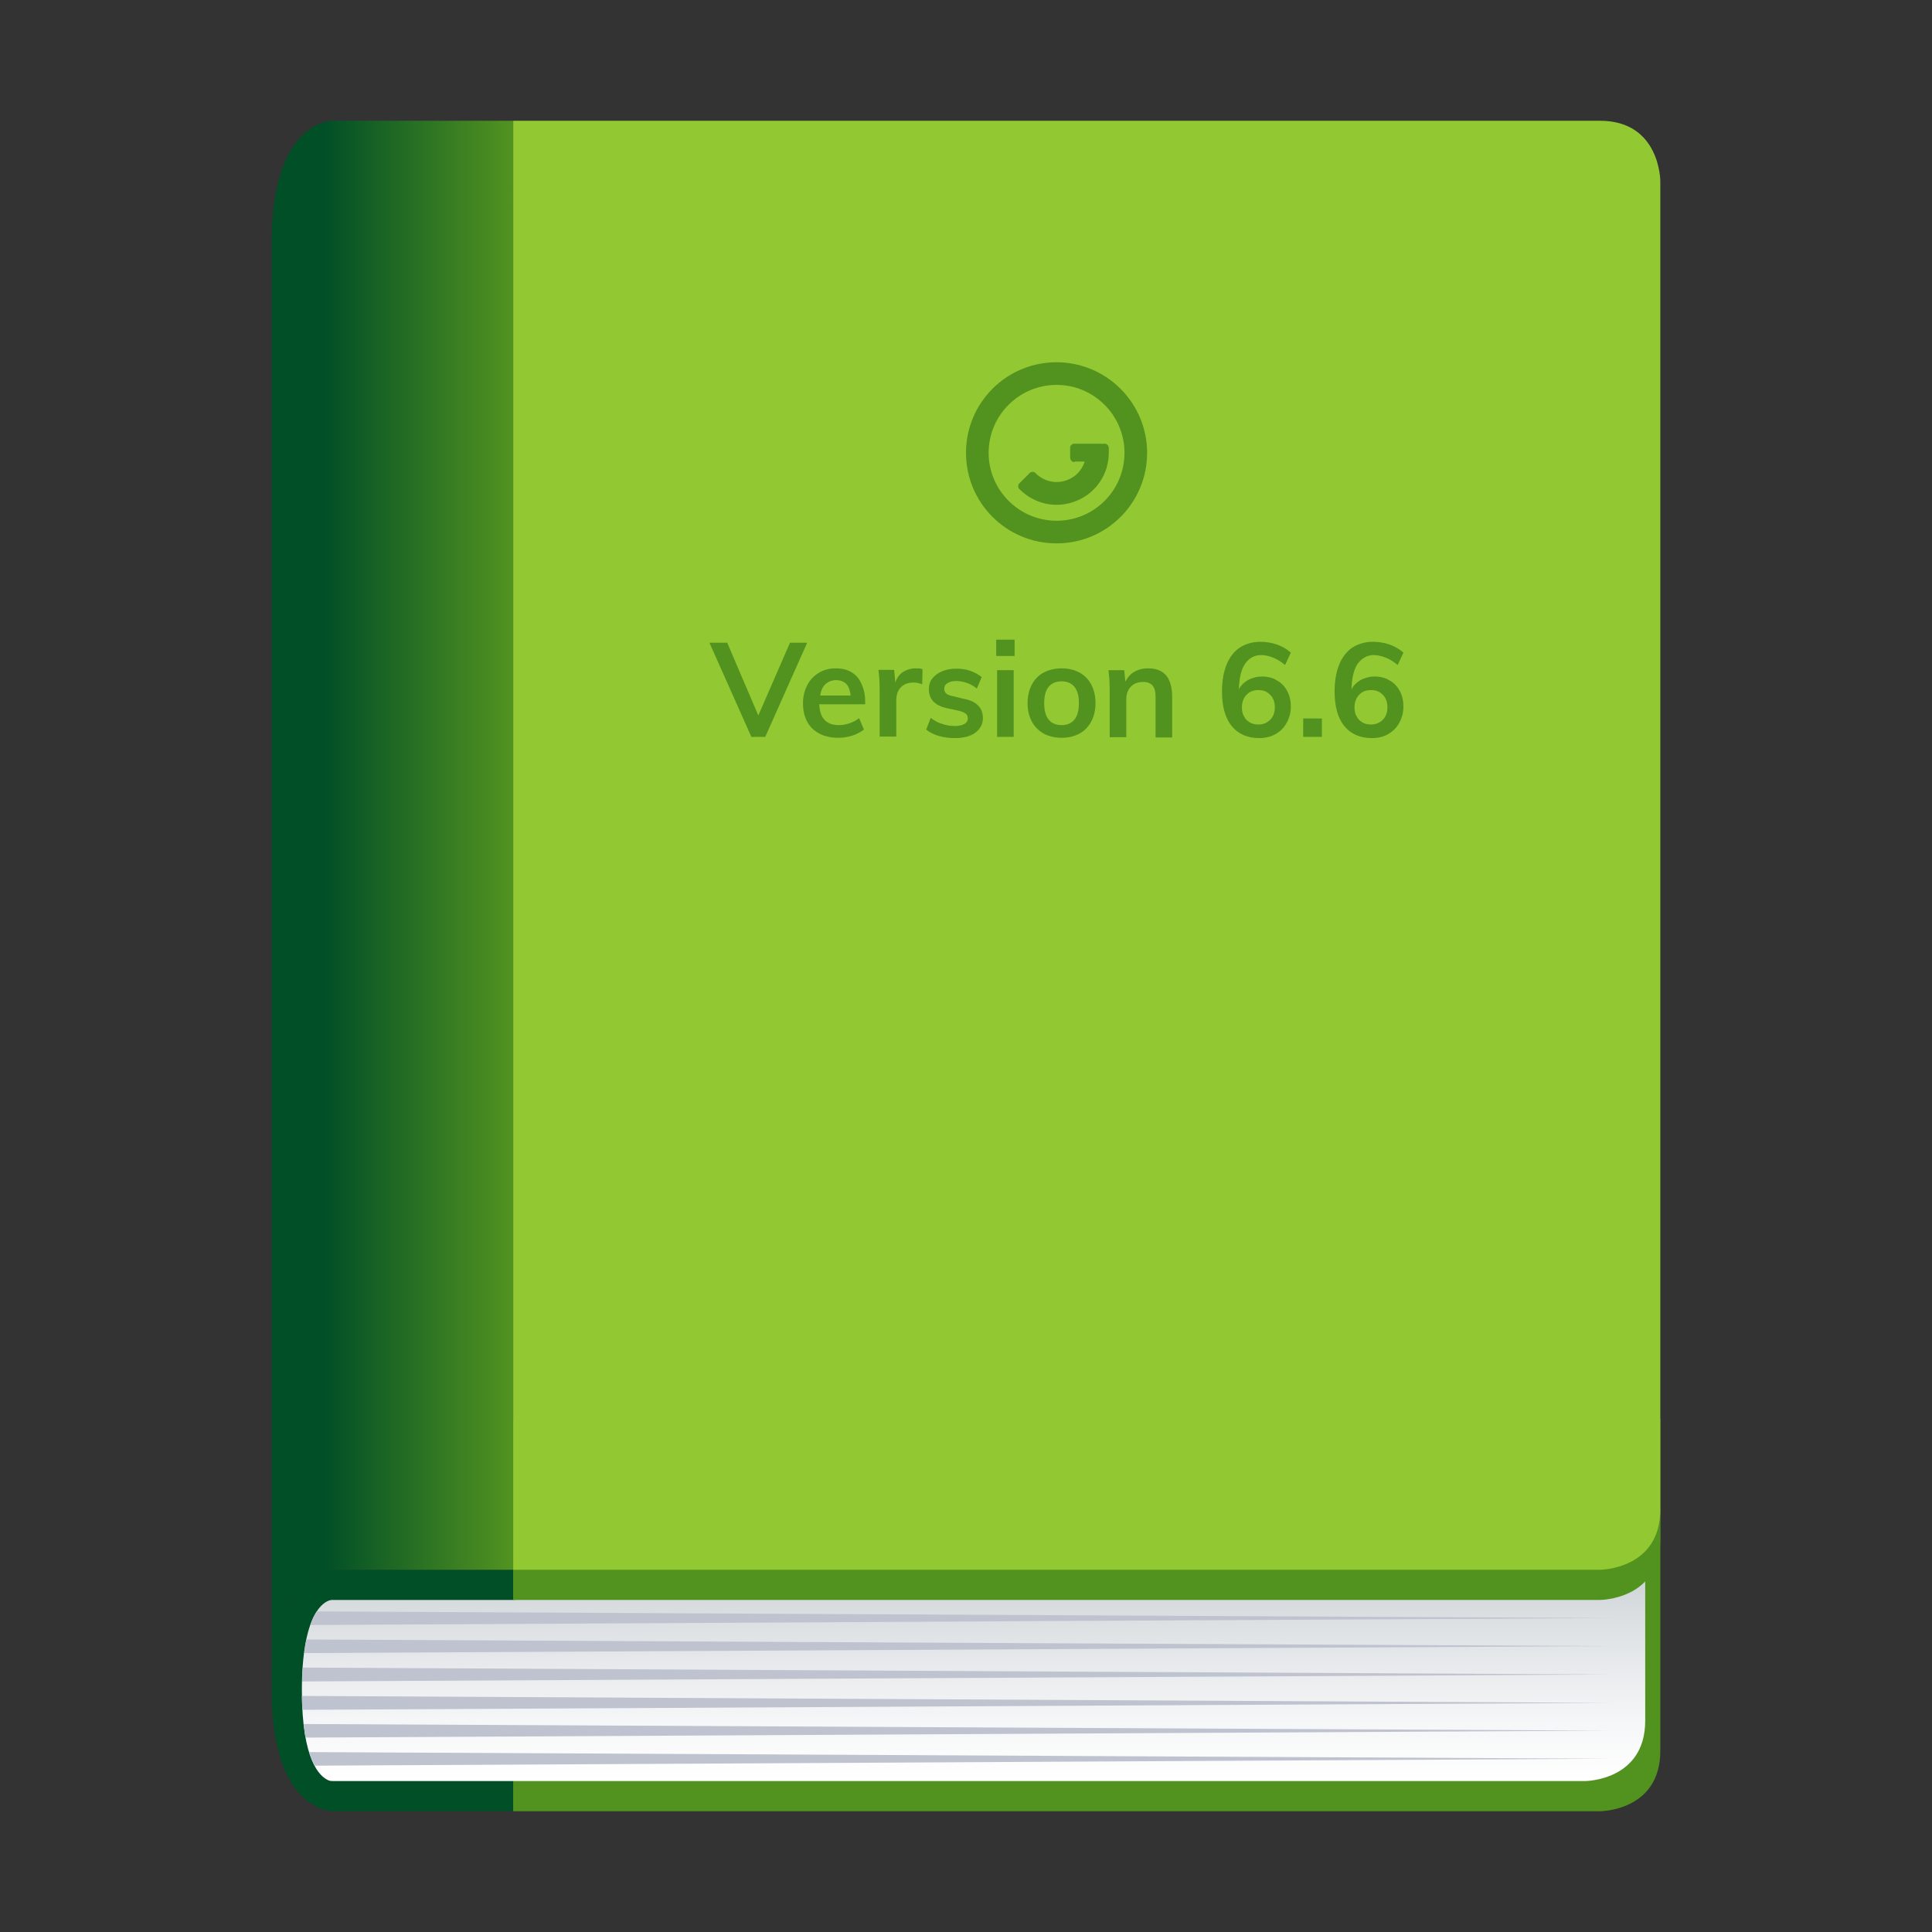
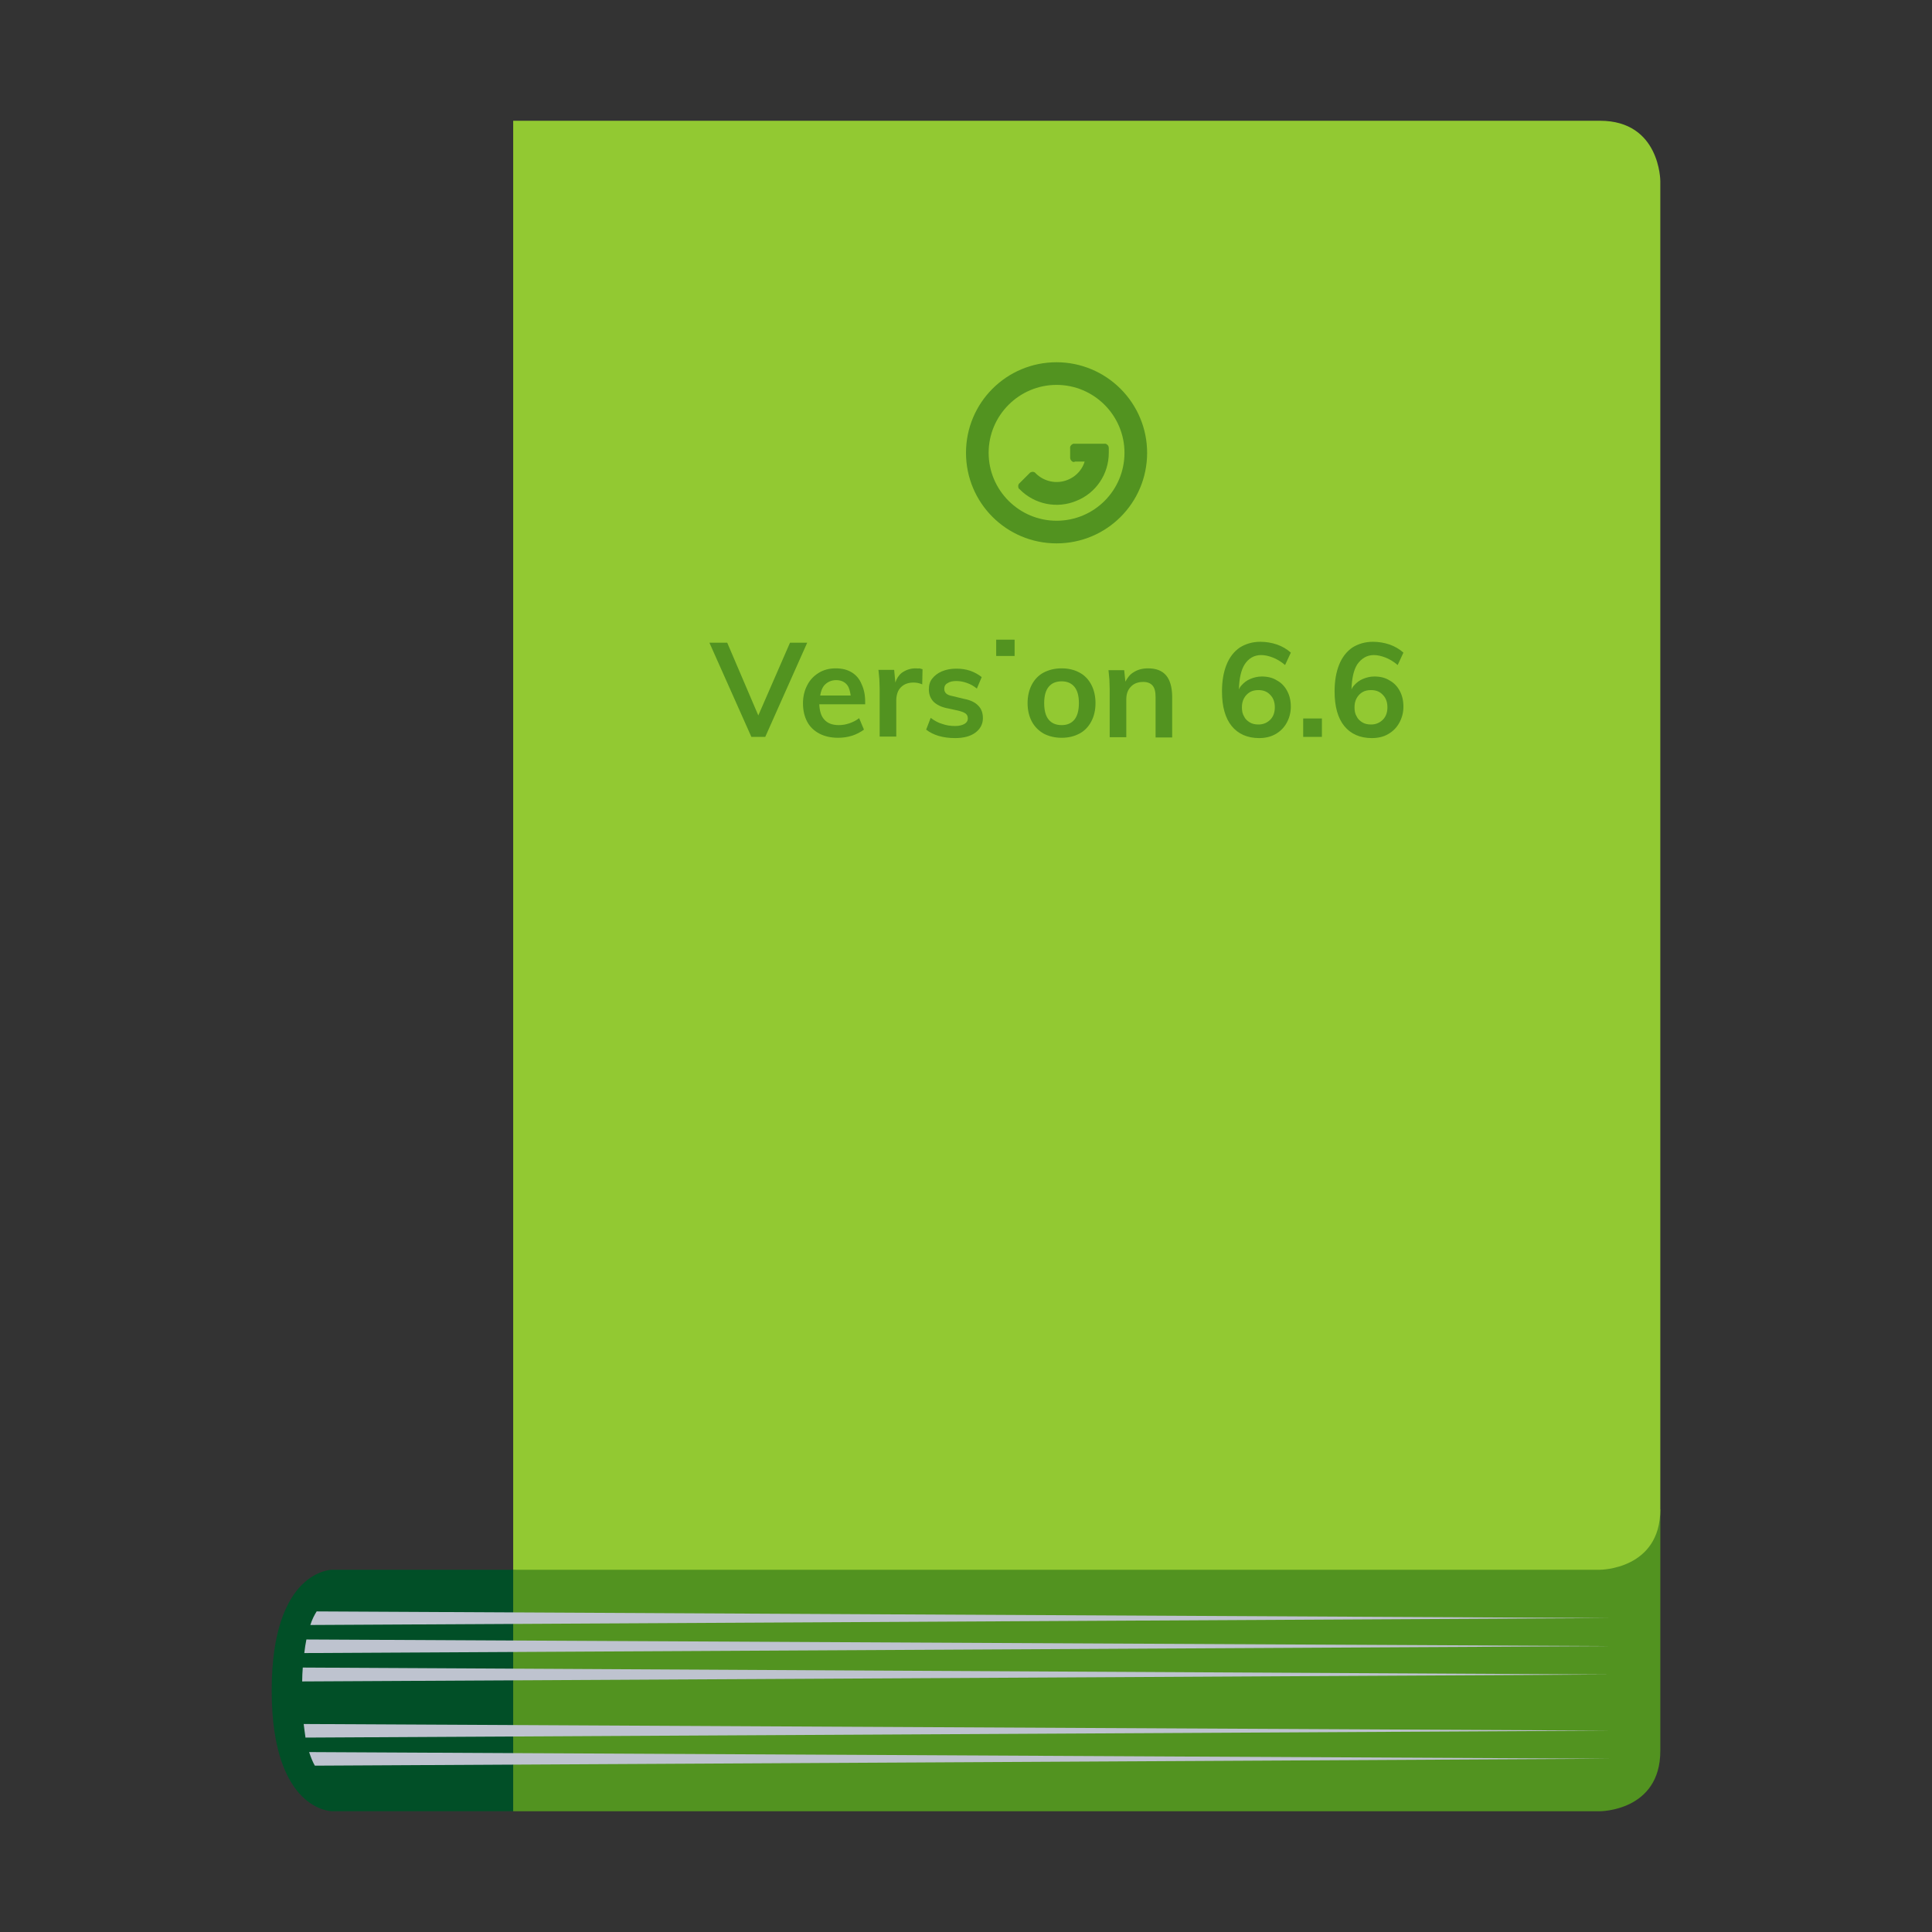
<svg xmlns="http://www.w3.org/2000/svg" version="1.1" id="Layer_1" x="0px" y="0px" width="64px" height="64px" viewBox="0 0 64 64" style="enable-background:new 0 0 64 64;" xml:space="preserve">
  <rect x="0" y="0" width="64" height="64" fill="#333333" stroke="none" />
  <path fill="#014F27" d="M11,52c0,0-2,0-2,4s2,4,2,4h6v-8H11z" />
  <path fill="#529320" d="M17,52v8h36c0,0,2,0,2-2v-8L17,52z" />
  <linearGradient id="SVGID_1_" gradientUnits="userSpaceOnUse" x1="32.253" y1="7" x2="32.253" y2="15.958" gradientTransform="matrix(1 0 0 -1 0 66)">
    <stop offset="0" style="stop-color:#FFFFFF" />
    <stop offset="0.226" style="stop-color:#F5F6F7" />
    <stop offset="0.607" style="stop-color:#DBDFE2" />
    <stop offset="1" style="stop-color:#B9C2C7" />
  </linearGradient>
-   <path fill="url(#SVGID_1_)" d="M16.98,53h-5.94c-0.04,0-0.07,0-0.11,0.01C10.71,53.07,10,53.46,10,56c0,2.33,0.6,2.85,0.87,2.97  c0.06,0.03,0.12,0.03,0.18,0.03h41.45c0,0,2,0,2-2v-6.46c0-0.29-0.25-0.53-0.54-0.5L17.02,53C17.01,53,16.99,53,16.98,53z" />
-   <path fill="#529320" d="M53,53H17v-6h38v4C55,53,53,53,53,53z" />
  <path fill="#92C932" d="M55,6c0,0,0-2-2-2H17v48h36c0,0,2,0,2-2V6z" />
  <linearGradient id="SVGID_2_" gradientUnits="userSpaceOnUse" x1="9" y1="30" x2="17" y2="30">
    <stop offset="0.218" style="stop-color:#014F27" />
    <stop offset="1" style="stop-color:#529320" />
  </linearGradient>
-   <path fill="url(#SVGID_2_)" d="M11,52c0,0-2,0-2,4V8c0-4,2-4,2-4h6v48H11z" />
  <path fill="#BEC3CF" d="M10.24,58.04c0.06,0.18,0.12,0.33,0.19,0.45l42.94-0.23L10.24,58.04z" />
  <path fill="#BEC3CF" d="M10.06,57.11c0.02,0.16,0.04,0.32,0.06,0.45l43.24-0.23L10.06,57.11z" />
-   <path fill="#BEC3CF" d="M10,56.18c0,0.16,0.01,0.31,0.02,0.46l43.34-0.23L10,56.18z" />
  <path fill="#BEC3CF" d="M10.03,55.24c-0.01,0.14-0.02,0.29-0.02,0.46l43.36-0.23L10.03,55.24z" />
  <path fill="#BEC3CF" d="M10.15,54.31c-0.03,0.14-0.05,0.29-0.07,0.45l43.29-0.23L10.15,54.31z" />
  <path fill="#BEC3CF" d="M10.49,53.38c-0.07,0.11-0.15,0.26-0.21,0.45l43.08-0.23L10.49,53.38z" />
  <path id="Shape_14_" fill="#529320" d="M35,12.75c1.24,0,2.25,1.01,2.25,2.25c0,1.24-1,2.25-2.25,2.25c-1.24,0-2.25-1.01-2.25-2.25  C32.75,13.76,33.76,12.75,35,12.75z M35,12c-1.66,0-3,1.34-3,3c0,1.66,1.34,3,3,3c1.66,0,3-1.34,3-3c0-0.8-0.32-1.56-0.88-2.12  C36.56,12.32,35.8,12,35,12z" />
  <path id="Combined-Shape_6_" fill="#529320" d="M35.6,15.3c-0.04,0.01-0.08,0-0.11-0.04c-0.03-0.03-0.04-0.07-0.04-0.11v-0.3  c-0.01-0.04,0.01-0.08,0.04-0.11c0.03-0.03,0.07-0.05,0.11-0.04h0.98c0.04-0.01,0.08,0.01,0.11,0.04s0.04,0.07,0.04,0.11V15  c0,0.7-0.42,1.33-1.07,1.59c-0.64,0.27-1.39,0.12-1.88-0.38c-0.04-0.02-0.05-0.06-0.05-0.11c0-0.04,0.02-0.08,0.05-0.1l0.32-0.32  c0.02-0.03,0.07-0.05,0.11-0.05c0.04,0,0.08,0.02,0.1,0.05c0.24,0.24,0.59,0.34,0.92,0.26c0.33-0.08,0.6-0.32,0.7-0.65H35.6z" />
  <polygon fill="#529320" points="26.17,21.29 25.12,23.7 24.09,21.29 23.5,21.29 24.89,24.41 25.35,24.41 26.74,21.29 " />
  <path fill="#529320" d="M28.21,22.27c-0.15-0.09-0.32-0.13-0.53-0.13c-0.21,0-0.4,0.05-0.56,0.15c-0.16,0.1-0.29,0.23-0.38,0.41  c-0.09,0.17-0.14,0.37-0.14,0.6c0,0.24,0.05,0.44,0.14,0.61c0.09,0.17,0.23,0.3,0.4,0.39c0.17,0.09,0.38,0.14,0.62,0.14  c0.16,0,0.31-0.02,0.47-0.07c0.15-0.05,0.28-0.12,0.39-0.2l-0.16-0.38c-0.1,0.08-0.21,0.13-0.32,0.17  c-0.12,0.04-0.23,0.06-0.35,0.06c-0.22,0-0.38-0.06-0.49-0.19c-0.1-0.11-0.15-0.28-0.16-0.5h1.52v-0.08c0-0.23-0.04-0.42-0.12-0.59  C28.47,22.49,28.36,22.36,28.21,22.27z M27.7,22.53c0.16,0,0.29,0.06,0.37,0.17c0.06,0.08,0.09,0.2,0.11,0.34h-1.01  c0.02-0.13,0.06-0.24,0.12-0.32C27.39,22.6,27.53,22.53,27.7,22.53z" />
  <path fill="#529320" d="M30.33,22.14c-0.17,0-0.32,0.05-0.46,0.15c-0.1,0.08-0.17,0.19-0.21,0.32l-0.04-0.42H29.1  c0.01,0.1,0.02,0.21,0.03,0.31c0,0.11,0.01,0.21,0.01,0.31v1.59h0.55v-1.2c0-0.11,0.02-0.21,0.06-0.3c0.04-0.09,0.11-0.16,0.19-0.21  c0.08-0.05,0.19-0.08,0.32-0.08c0.1,0,0.2,0.02,0.29,0.06l0.01-0.5c-0.03-0.01-0.06-0.02-0.1-0.03  C30.42,22.15,30.38,22.14,30.33,22.14z" />
  <path fill="#529320" d="M31.93,23.15l-0.37-0.09c-0.11-0.02-0.18-0.05-0.22-0.09c-0.04-0.04-0.06-0.09-0.06-0.15  c0-0.08,0.03-0.15,0.11-0.19c0.07-0.05,0.17-0.07,0.29-0.07c0.11,0,0.23,0.02,0.34,0.06c0.12,0.04,0.23,0.1,0.34,0.19l0.16-0.38  c-0.11-0.09-0.24-0.16-0.38-0.21c-0.15-0.05-0.3-0.07-0.46-0.07c-0.18,0-0.34,0.03-0.48,0.09c-0.14,0.06-0.24,0.14-0.32,0.24  c-0.08,0.1-0.11,0.22-0.11,0.36c0,0.16,0.05,0.29,0.15,0.4c0.1,0.1,0.25,0.18,0.45,0.22l0.37,0.08c0.12,0.03,0.2,0.06,0.25,0.1  c0.05,0.04,0.07,0.09,0.07,0.16c0,0.08-0.04,0.14-0.11,0.18c-0.07,0.04-0.17,0.07-0.31,0.07c-0.15,0-0.29-0.02-0.43-0.07  c-0.14-0.04-0.26-0.11-0.38-0.2l-0.15,0.39c0.23,0.18,0.55,0.28,0.96,0.28c0.28,0,0.51-0.06,0.67-0.18  c0.16-0.12,0.25-0.28,0.25-0.48c0-0.17-0.05-0.31-0.15-0.41C32.31,23.27,32.15,23.19,31.93,23.15z" />
  <rect x="33" y="21.19" fill="#529320" width="0.61" height="0.54" />
-   <rect x="33.03" y="22.2" fill="#529320" width="0.55" height="2.21" />
  <path fill="#529320" d="M35.76,22.28c-0.17-0.09-0.36-0.14-0.59-0.14c-0.23,0-0.43,0.05-0.6,0.14c-0.17,0.09-0.3,0.23-0.39,0.4  c-0.09,0.17-0.14,0.38-0.14,0.61c0,0.24,0.05,0.44,0.14,0.61c0.09,0.17,0.22,0.3,0.39,0.4c0.17,0.09,0.37,0.14,0.6,0.14  c0.23,0,0.42-0.05,0.59-0.14c0.17-0.09,0.3-0.23,0.39-0.4c0.09-0.17,0.14-0.37,0.14-0.61c0-0.23-0.05-0.44-0.14-0.61  C36.06,22.51,35.93,22.37,35.76,22.28z M35.59,23.84c-0.1,0.12-0.24,0.18-0.42,0.18c-0.19,0-0.33-0.06-0.43-0.18  c-0.1-0.12-0.15-0.3-0.15-0.55c0-0.24,0.05-0.42,0.15-0.54c0.1-0.12,0.24-0.18,0.43-0.18c0.18,0,0.32,0.06,0.42,0.18  c0.1,0.12,0.15,0.3,0.15,0.54C35.74,23.53,35.69,23.72,35.59,23.84z" />
  <path fill="#529320" d="M38.03,22.14c-0.18,0-0.34,0.04-0.48,0.13c-0.12,0.07-0.2,0.18-0.27,0.31l-0.04-0.38h-0.52  c0.01,0.1,0.02,0.21,0.03,0.31c0,0.11,0.01,0.21,0.01,0.32v1.59h0.55v-1.25c0-0.18,0.05-0.32,0.15-0.42  c0.1-0.11,0.24-0.16,0.41-0.16c0.14,0,0.24,0.04,0.31,0.12c0.07,0.08,0.1,0.21,0.1,0.38v1.34h0.55v-1.36  C38.82,22.44,38.56,22.14,38.03,22.14z" />
  <path fill="#529320" d="M41.78,21.7c0.12,0,0.25,0.03,0.38,0.08c0.13,0.05,0.27,0.13,0.41,0.25l0.19-0.41  c-0.13-0.12-0.29-0.21-0.46-0.27c-0.18-0.06-0.36-0.09-0.55-0.09c-0.26,0-0.49,0.07-0.68,0.19c-0.19,0.13-0.34,0.32-0.44,0.57  c-0.1,0.25-0.15,0.54-0.15,0.89c0,0.5,0.11,0.88,0.32,1.14c0.21,0.26,0.52,0.4,0.91,0.4c0.2,0,0.38-0.04,0.54-0.13  c0.16-0.09,0.28-0.21,0.37-0.37c0.09-0.16,0.14-0.34,0.14-0.54c0-0.2-0.04-0.37-0.12-0.52c-0.08-0.15-0.19-0.27-0.34-0.35  c-0.14-0.09-0.31-0.13-0.5-0.13c-0.14,0-0.26,0.03-0.38,0.08c-0.12,0.05-0.21,0.12-0.29,0.21c-0.04,0.04-0.07,0.09-0.09,0.14  c0.01-0.36,0.07-0.64,0.19-0.83C41.36,21.81,41.54,21.7,41.78,21.7z M41.21,23.13c0.05-0.09,0.11-0.15,0.19-0.2  c0.08-0.05,0.18-0.07,0.29-0.07c0.16,0,0.29,0.05,0.39,0.16c0.1,0.1,0.15,0.24,0.15,0.41c0,0.17-0.05,0.31-0.15,0.41  c-0.1,0.1-0.23,0.16-0.39,0.16c-0.11,0-0.21-0.02-0.29-0.07c-0.08-0.05-0.15-0.11-0.19-0.2c-0.05-0.08-0.07-0.18-0.07-0.3  C41.14,23.32,41.16,23.22,41.21,23.13z" />
  <path fill="#529320" d="M45.51,21.7c0.12,0,0.25,0.03,0.38,0.08c0.13,0.05,0.27,0.13,0.41,0.25l0.19-0.41  c-0.13-0.12-0.29-0.21-0.46-0.27c-0.18-0.06-0.36-0.09-0.55-0.09c-0.26,0-0.49,0.07-0.68,0.19c-0.19,0.13-0.34,0.32-0.44,0.57  c-0.1,0.25-0.15,0.54-0.15,0.89c0,0.5,0.11,0.88,0.32,1.14c0.21,0.26,0.52,0.4,0.91,0.4c0.2,0,0.39-0.04,0.54-0.13  c0.16-0.09,0.28-0.21,0.37-0.37c0.09-0.16,0.14-0.34,0.14-0.54c0-0.2-0.04-0.37-0.12-0.52c-0.08-0.15-0.19-0.27-0.34-0.35  c-0.14-0.09-0.31-0.13-0.5-0.13c-0.14,0-0.26,0.03-0.38,0.08c-0.12,0.05-0.21,0.12-0.29,0.21c-0.04,0.04-0.07,0.09-0.09,0.14  c0.01-0.36,0.07-0.64,0.19-0.83C45.1,21.81,45.28,21.7,45.51,21.7z M44.94,23.13c0.05-0.09,0.11-0.15,0.19-0.2  c0.08-0.05,0.18-0.07,0.29-0.07c0.16,0,0.29,0.05,0.39,0.16c0.1,0.1,0.15,0.24,0.15,0.41c0,0.17-0.05,0.31-0.15,0.41  c-0.1,0.1-0.23,0.16-0.39,0.16c-0.11,0-0.21-0.02-0.29-0.07c-0.08-0.05-0.15-0.11-0.19-0.2c-0.05-0.08-0.07-0.18-0.07-0.3  C44.87,23.32,44.89,23.22,44.94,23.13z" />
  <rect x="43.17" y="23.8" fill="#529320" width="0.62" height="0.61" />
</svg>